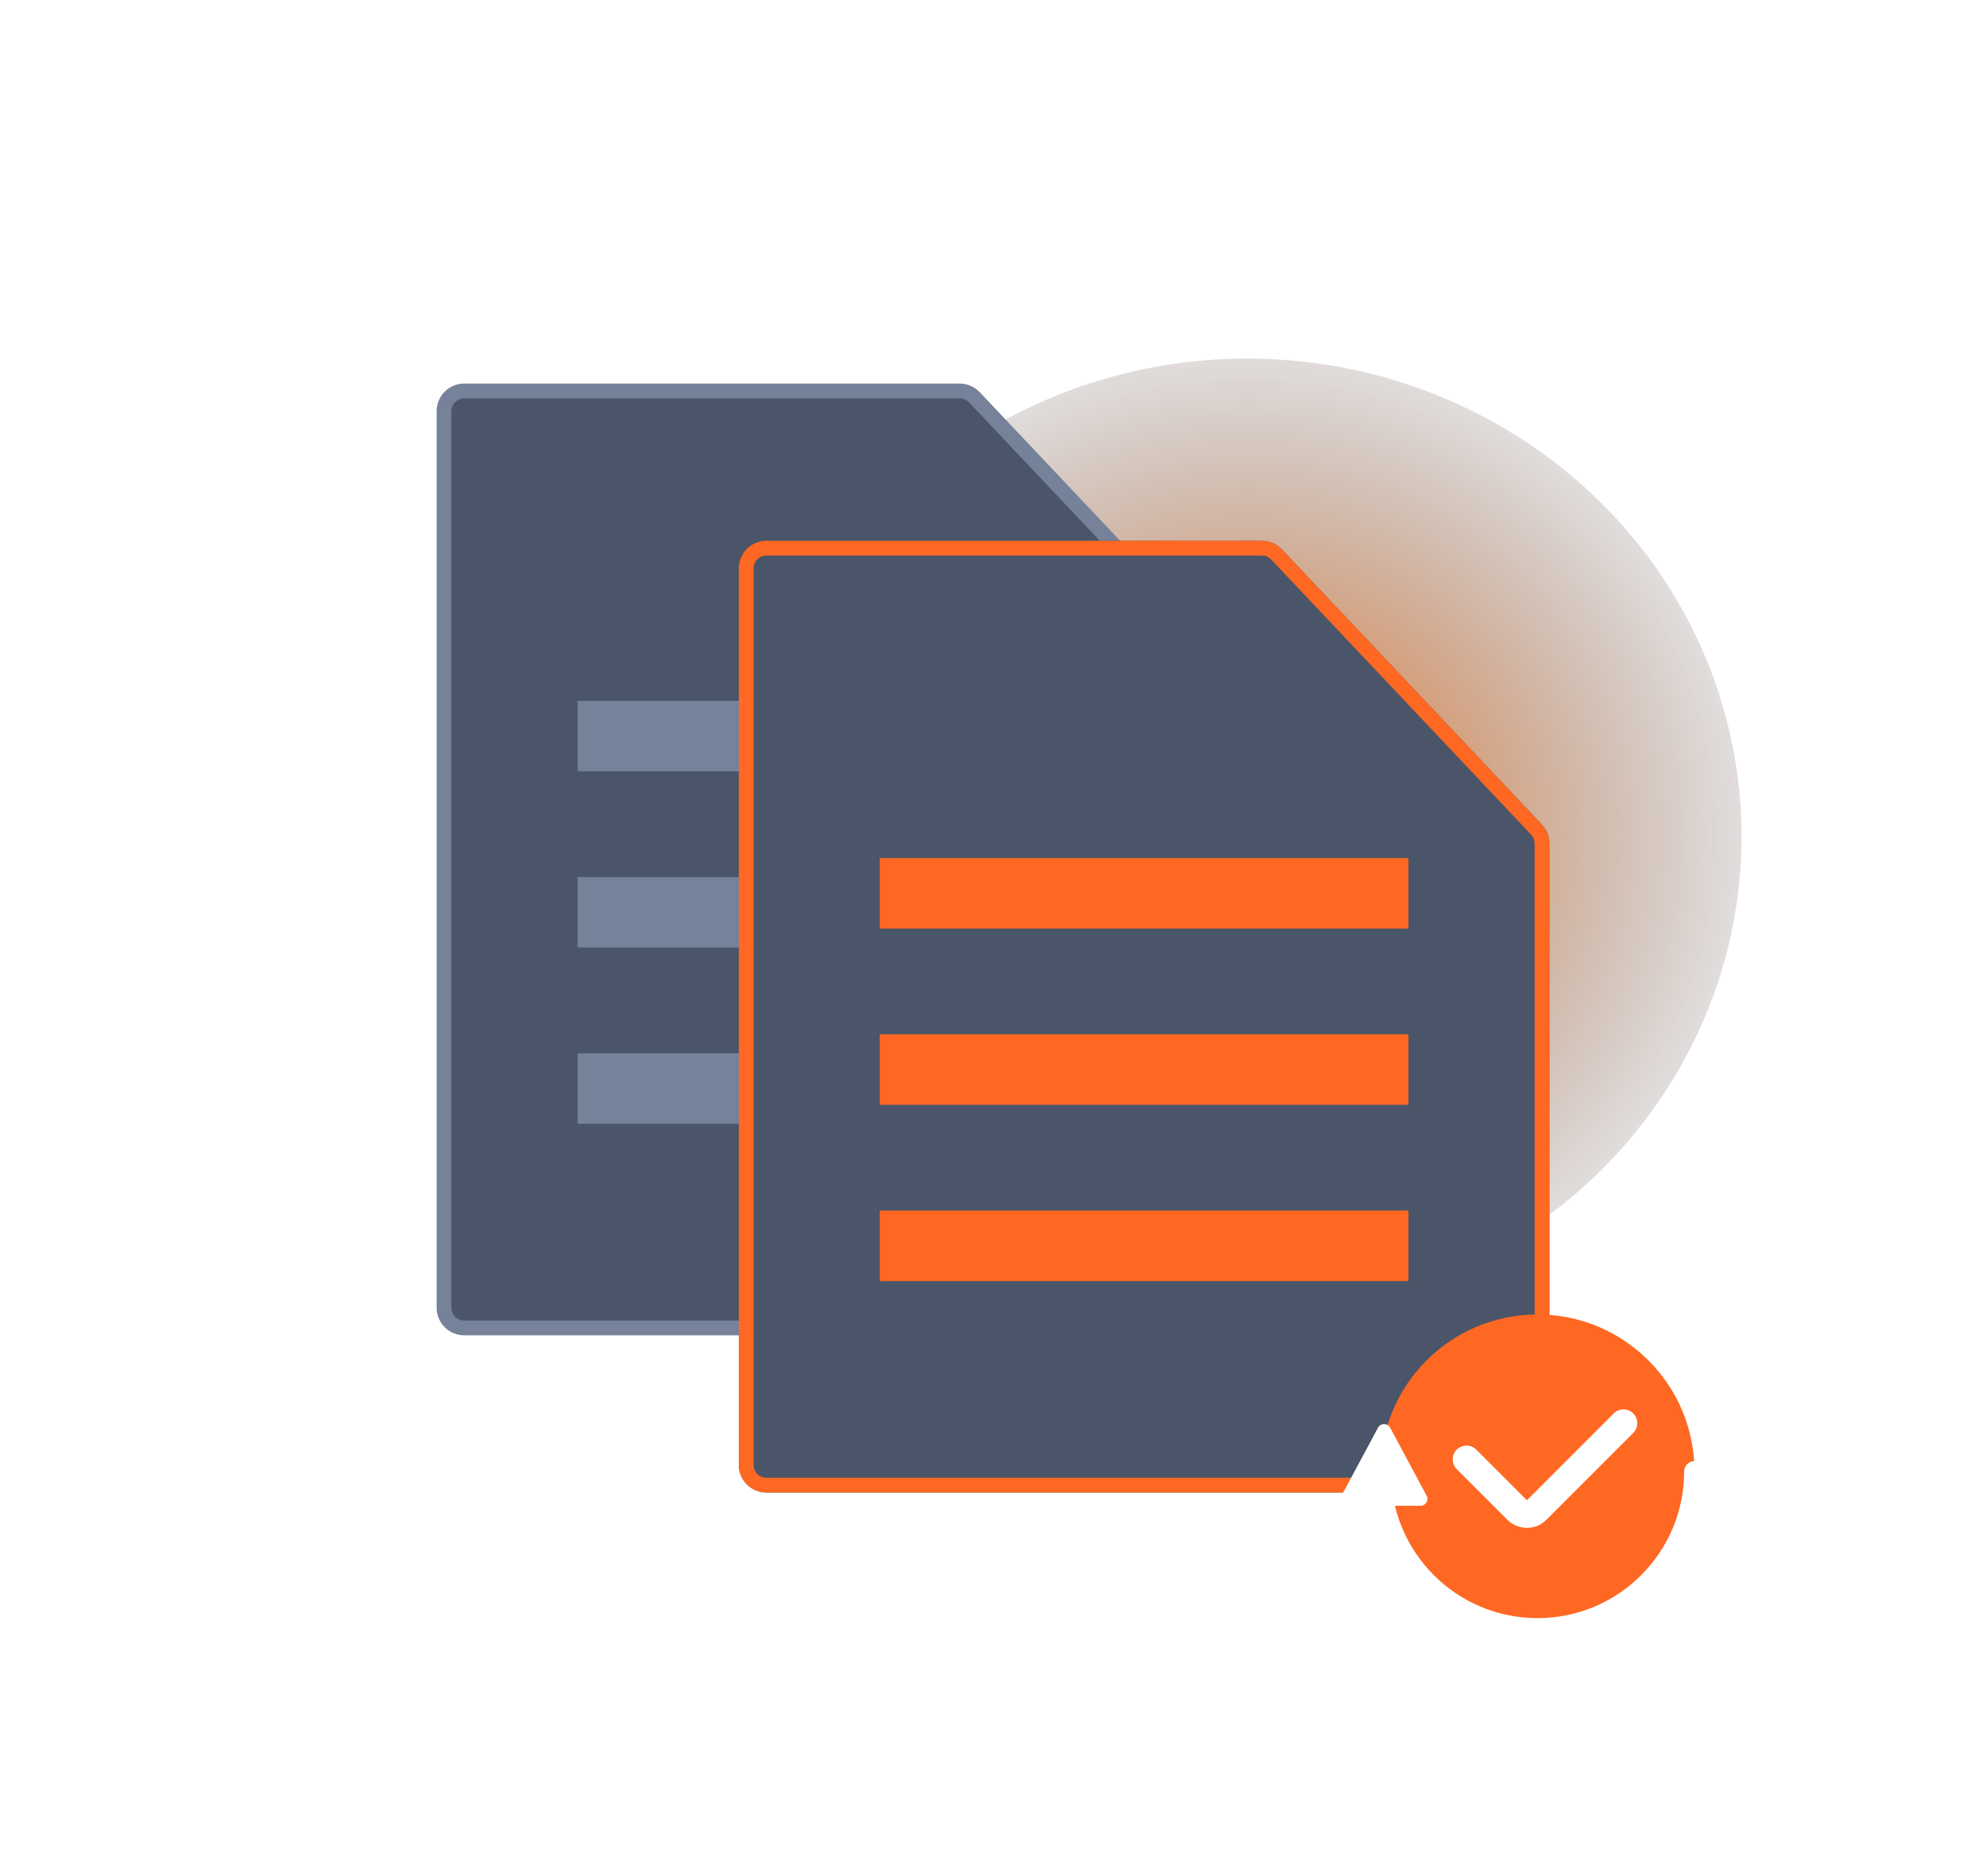
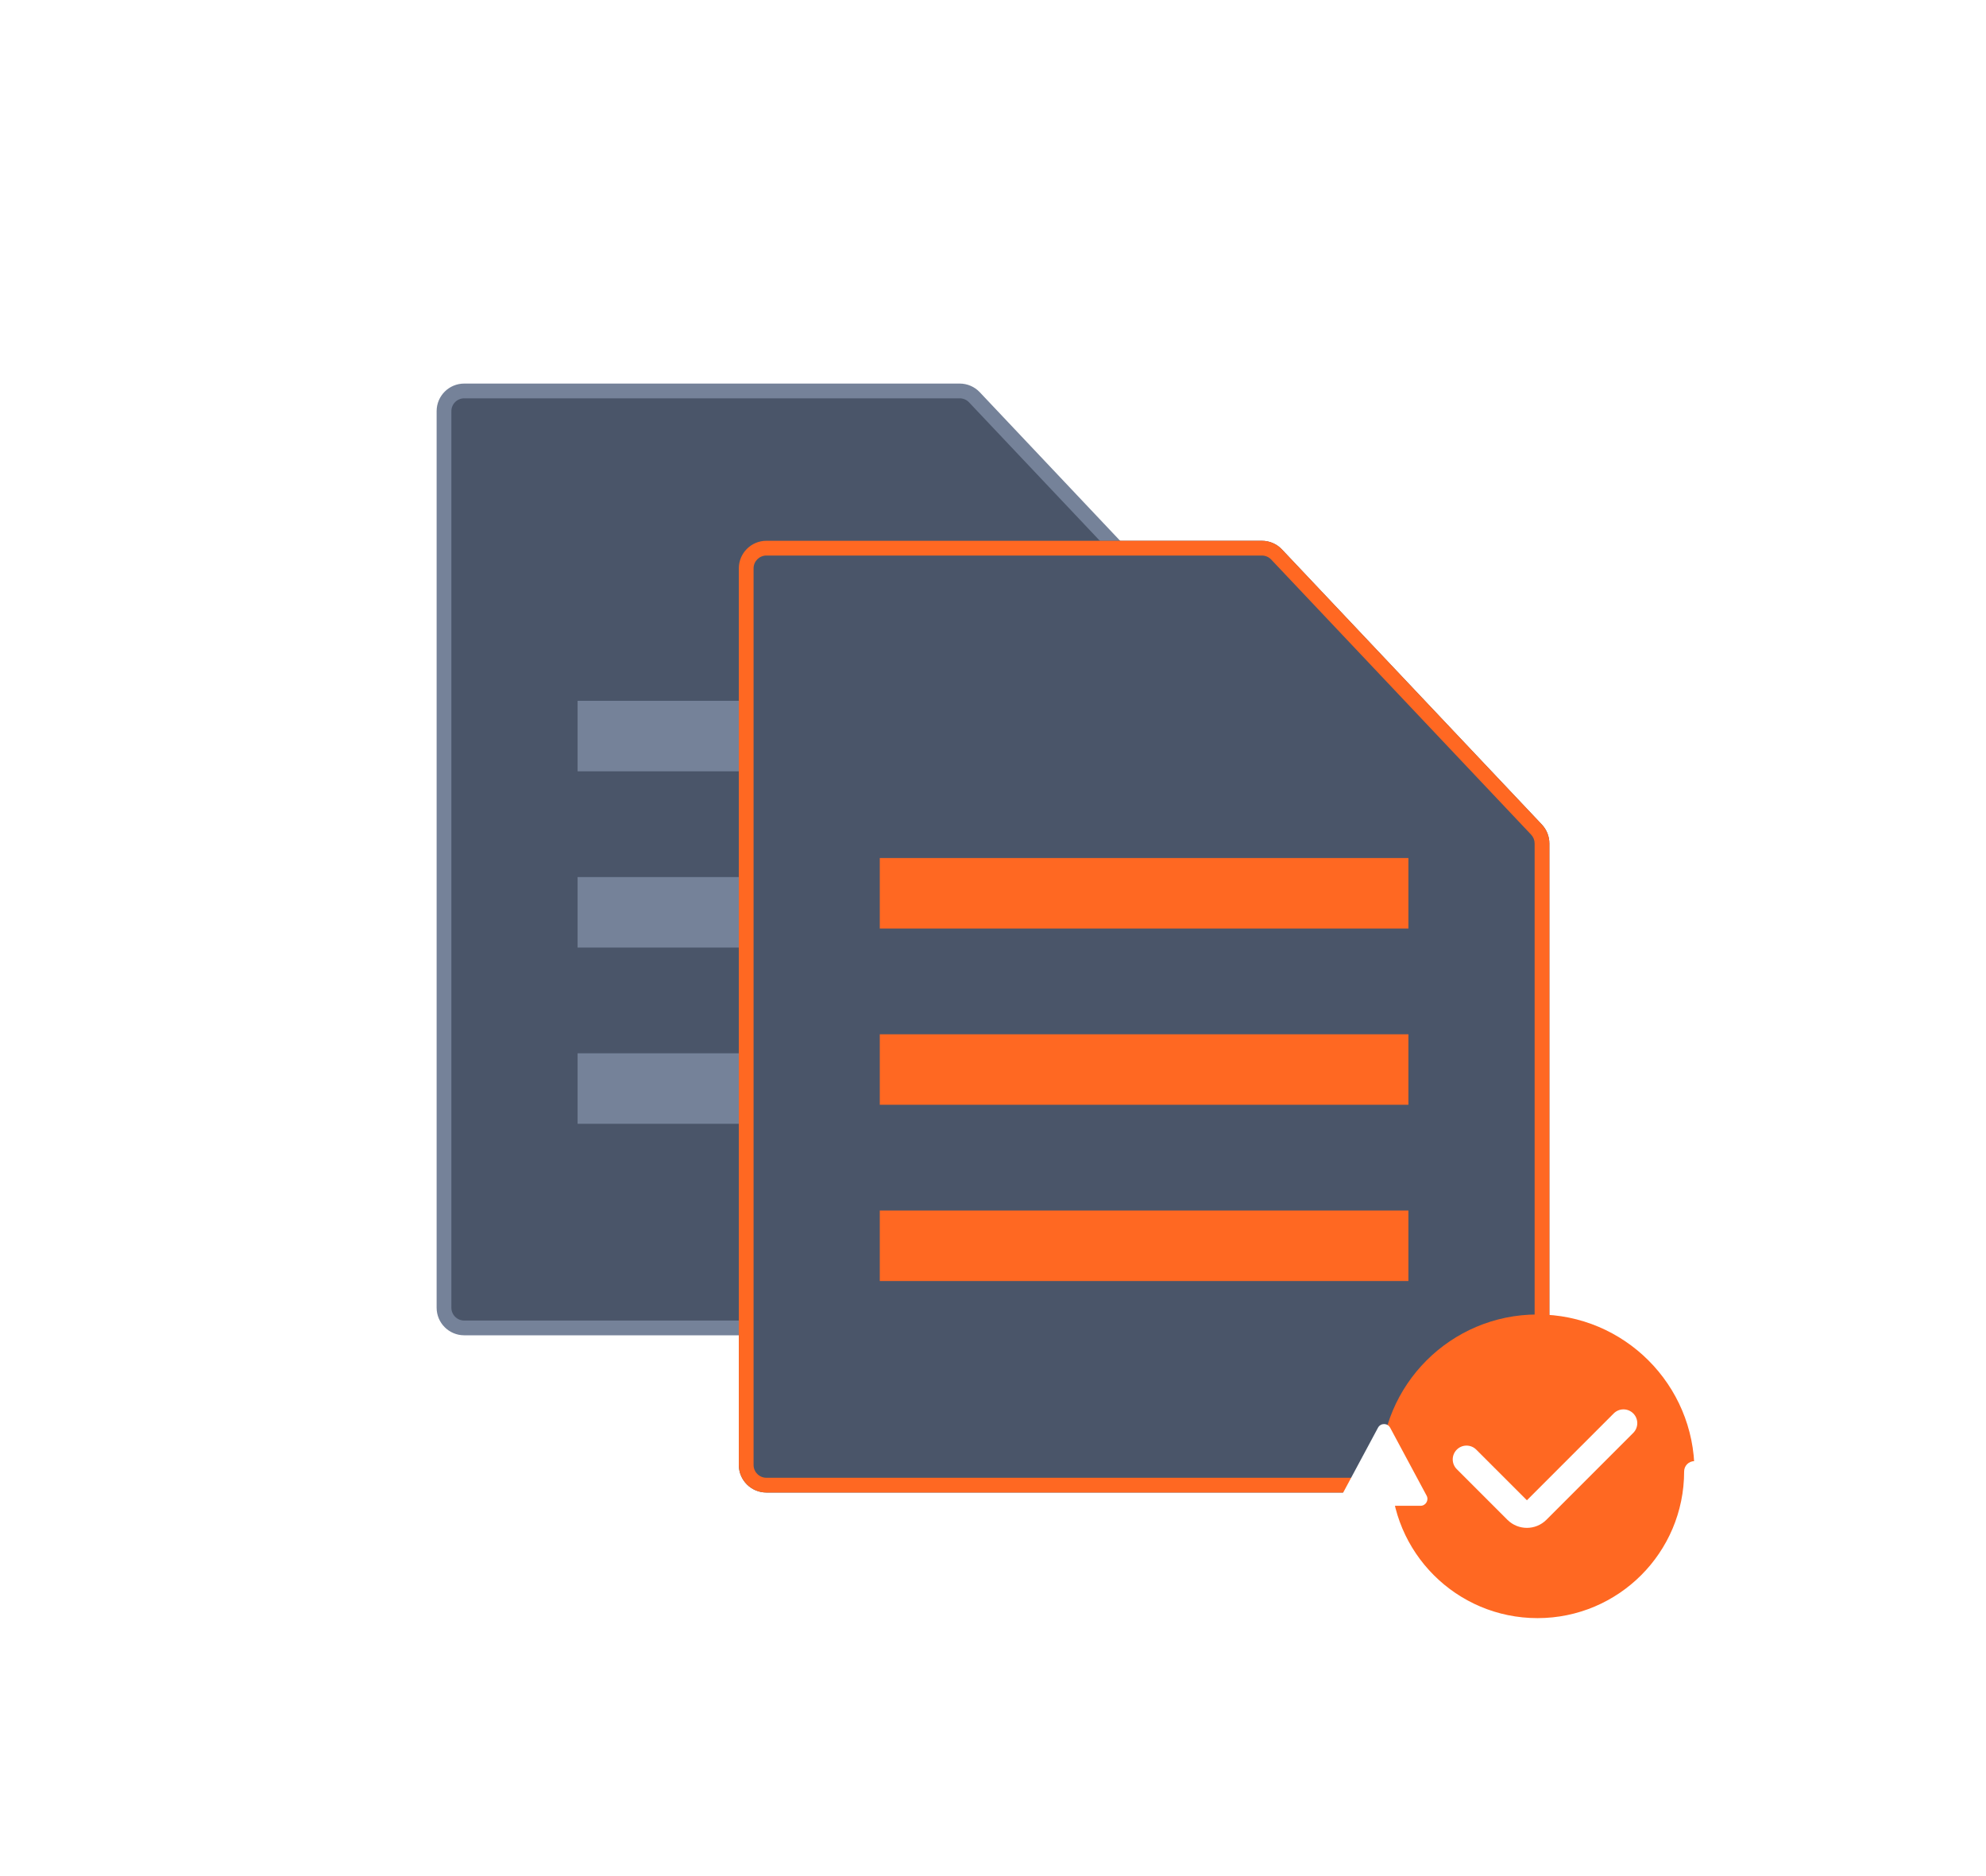
<svg xmlns="http://www.w3.org/2000/svg" width="288" height="272" viewBox="0 0 288 272" fill="none">
  <g clip-path="url(#clip0_3489_13470)">
    <g style="mix-blend-mode:lighten" filter="url(#filter0_f_3489_13470)">
-       <ellipse cx="180.86" cy="121.281" rx="71.687" ry="69.296" fill="url(#paint0_radial_3489_13470)" />
-     </g>
+       </g>
    <path d="M176.86 192.525H67.318C65.699 192.525 64.387 191.213 64.387 189.595V59.61C64.387 57.992 65.699 56.68 67.318 56.68H139.172C139.978 56.68 140.749 57.012 141.302 57.597L178.99 97.479C179.504 98.023 179.791 98.743 179.791 99.492V189.595C179.791 191.213 178.479 192.525 176.86 192.525Z" fill="#4A5569" stroke="#758299" stroke-width="2.139" />
    <rect x="83.76" y="101.605" width="76.658" height="10.221" fill="#758299" />
    <rect x="83.76" y="127.158" width="76.658" height="10.221" fill="#758299" />
    <rect x="83.76" y="152.71" width="76.658" height="10.221" fill="#758299" />
    <path d="M111.14 216.389H220.682C222.891 216.389 224.682 214.599 224.682 212.389V122.287C224.682 121.265 224.291 120.282 223.589 119.539L185.902 79.658C185.146 78.858 184.095 78.405 182.994 78.405H111.14C108.931 78.405 107.14 80.196 107.14 82.405V212.389C107.14 214.599 108.931 216.389 111.14 216.389Z" fill="#4A5569" />
-     <path d="M108.837 213.423V81.084L110.26 79.344H184.236L224.308 122.231V215.515H110.655L108.837 213.423Z" fill="#4A5569" />
+     <path d="M108.837 213.423V81.084H184.236L224.308 122.231V215.515H110.655L108.837 213.423Z" fill="#4A5569" />
    <path fill-rule="evenodd" clip-rule="evenodd" d="M111.14 214.251H220.682C221.71 214.251 222.544 213.418 222.544 212.389V122.287C222.544 121.811 222.362 121.354 222.035 121.008L184.347 81.127C183.996 80.755 183.506 80.544 182.994 80.544H111.14C110.112 80.544 109.279 81.377 109.279 82.405V212.389C109.279 213.418 110.112 214.251 111.14 214.251ZM220.682 216.389H111.14C108.931 216.389 107.14 214.599 107.14 212.389V82.405C107.14 80.196 108.931 78.405 111.14 78.405H182.994C184.095 78.405 185.146 78.858 185.902 79.658L223.589 119.539C224.291 120.282 224.682 121.265 224.682 122.287V212.389C224.682 214.599 222.891 216.389 220.682 216.389Z" fill="#FF6822" />
    <rect x="127.582" y="124.4" width="76.658" height="10.221" fill="#FF6822" />
    <rect x="127.582" y="149.953" width="76.658" height="10.221" fill="#FF6822" />
    <rect x="127.582" y="175.505" width="76.658" height="10.221" fill="#FF6822" />
    <path d="M245.724 213.338C245.724 225.91 235.533 236.101 222.962 236.101C210.39 236.101 200.199 225.91 200.199 213.338C200.199 200.767 210.39 190.576 222.962 190.576C235.533 190.576 245.724 200.767 245.724 213.338Z" fill="#FF6822" />
    <path fill-rule="evenodd" clip-rule="evenodd" d="M200.199 211.838C201.028 211.838 201.699 212.51 201.699 213.338C201.699 225.081 211.219 234.6 222.962 234.6C234.704 234.6 244.224 225.081 244.224 213.338C244.224 212.51 244.895 211.838 245.724 211.838C246.552 211.838 247.224 212.51 247.224 213.338C247.224 226.738 236.361 237.6 222.962 237.6C209.562 237.6 198.699 226.738 198.699 213.338C198.699 212.51 199.371 211.838 200.199 211.838Z" fill="white" />
    <path fill-rule="evenodd" clip-rule="evenodd" d="M236.844 204.92C237.625 205.701 237.625 206.967 236.844 207.748L224.251 220.342C222.689 221.904 220.156 221.904 218.594 220.342L234.016 204.92C234.797 204.139 236.063 204.139 236.844 204.92ZM211.254 210.173C212.035 209.392 213.301 209.392 214.082 210.173L221.423 217.513L218.594 220.342L211.254 213.001C210.473 212.22 210.473 210.954 211.254 210.173Z" fill="white" />
    <path d="M199.831 206.991C200.208 206.288 201.216 206.288 201.593 206.991L206.879 216.841C207.237 217.508 206.754 218.314 205.998 218.314H195.426C194.67 218.314 194.187 217.508 194.545 216.841L199.831 206.991Z" fill="white" />
  </g>
  <defs>
    <filter id="filter0_f_3489_13470" x="63.459" y="6.271" width="234.802" height="230.02" filterUnits="userSpaceOnUse" color-interpolation-filters="sRGB">
      <feFlood flood-opacity="0" result="BackgroundImageFix" />
      <feBlend mode="normal" in="SourceGraphic" in2="BackgroundImageFix" result="shape" />
      <feGaussianBlur stdDeviation="22.857" result="effect1_foregroundBlur_3489_13470" />
    </filter>
    <radialGradient id="paint0_radial_3489_13470" cx="0" cy="0" r="1" gradientUnits="userSpaceOnUse" gradientTransform="translate(180.86 121.281) rotate(87.66) scale(96.458 99.776)">
      <stop stop-color="#FF7918" />
      <stop offset="0.911" stop-color="#4A5569" stop-opacity="0" />
    </radialGradient>
    <clipPath id="clip0_3489_13470">
      <rect width="288" height="272" fill="white" />
    </clipPath>
  </defs>
</svg>